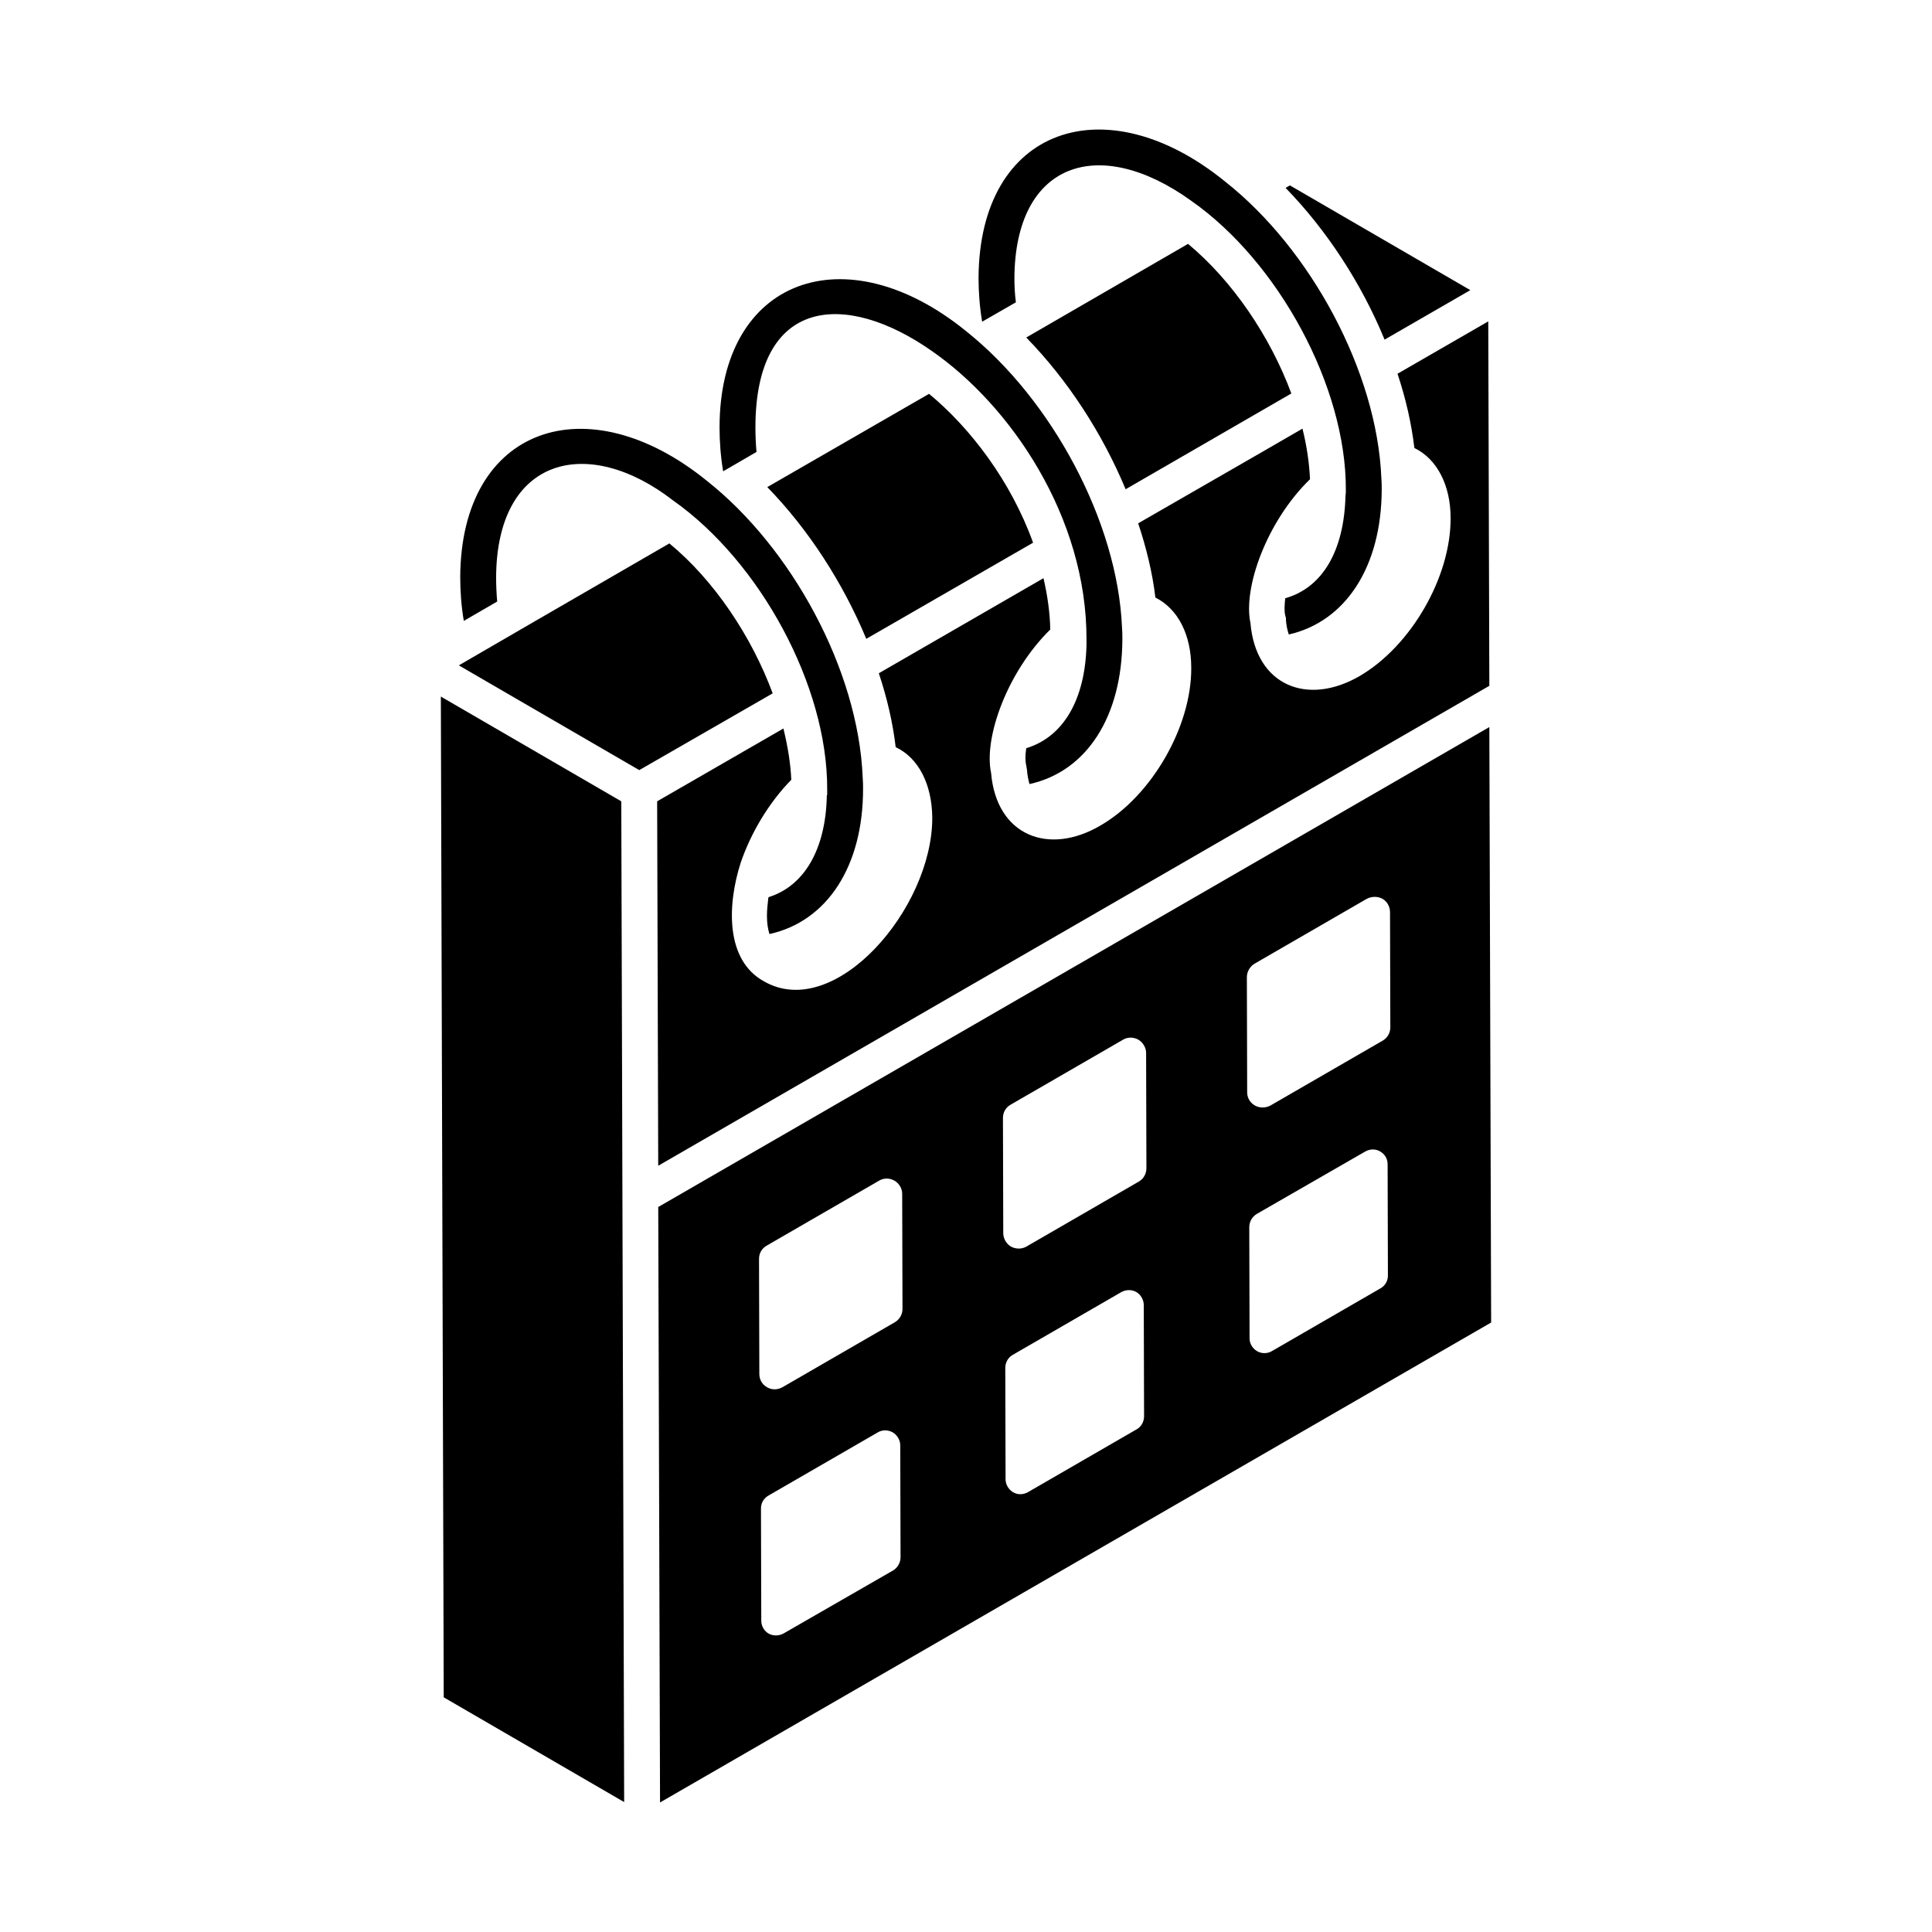
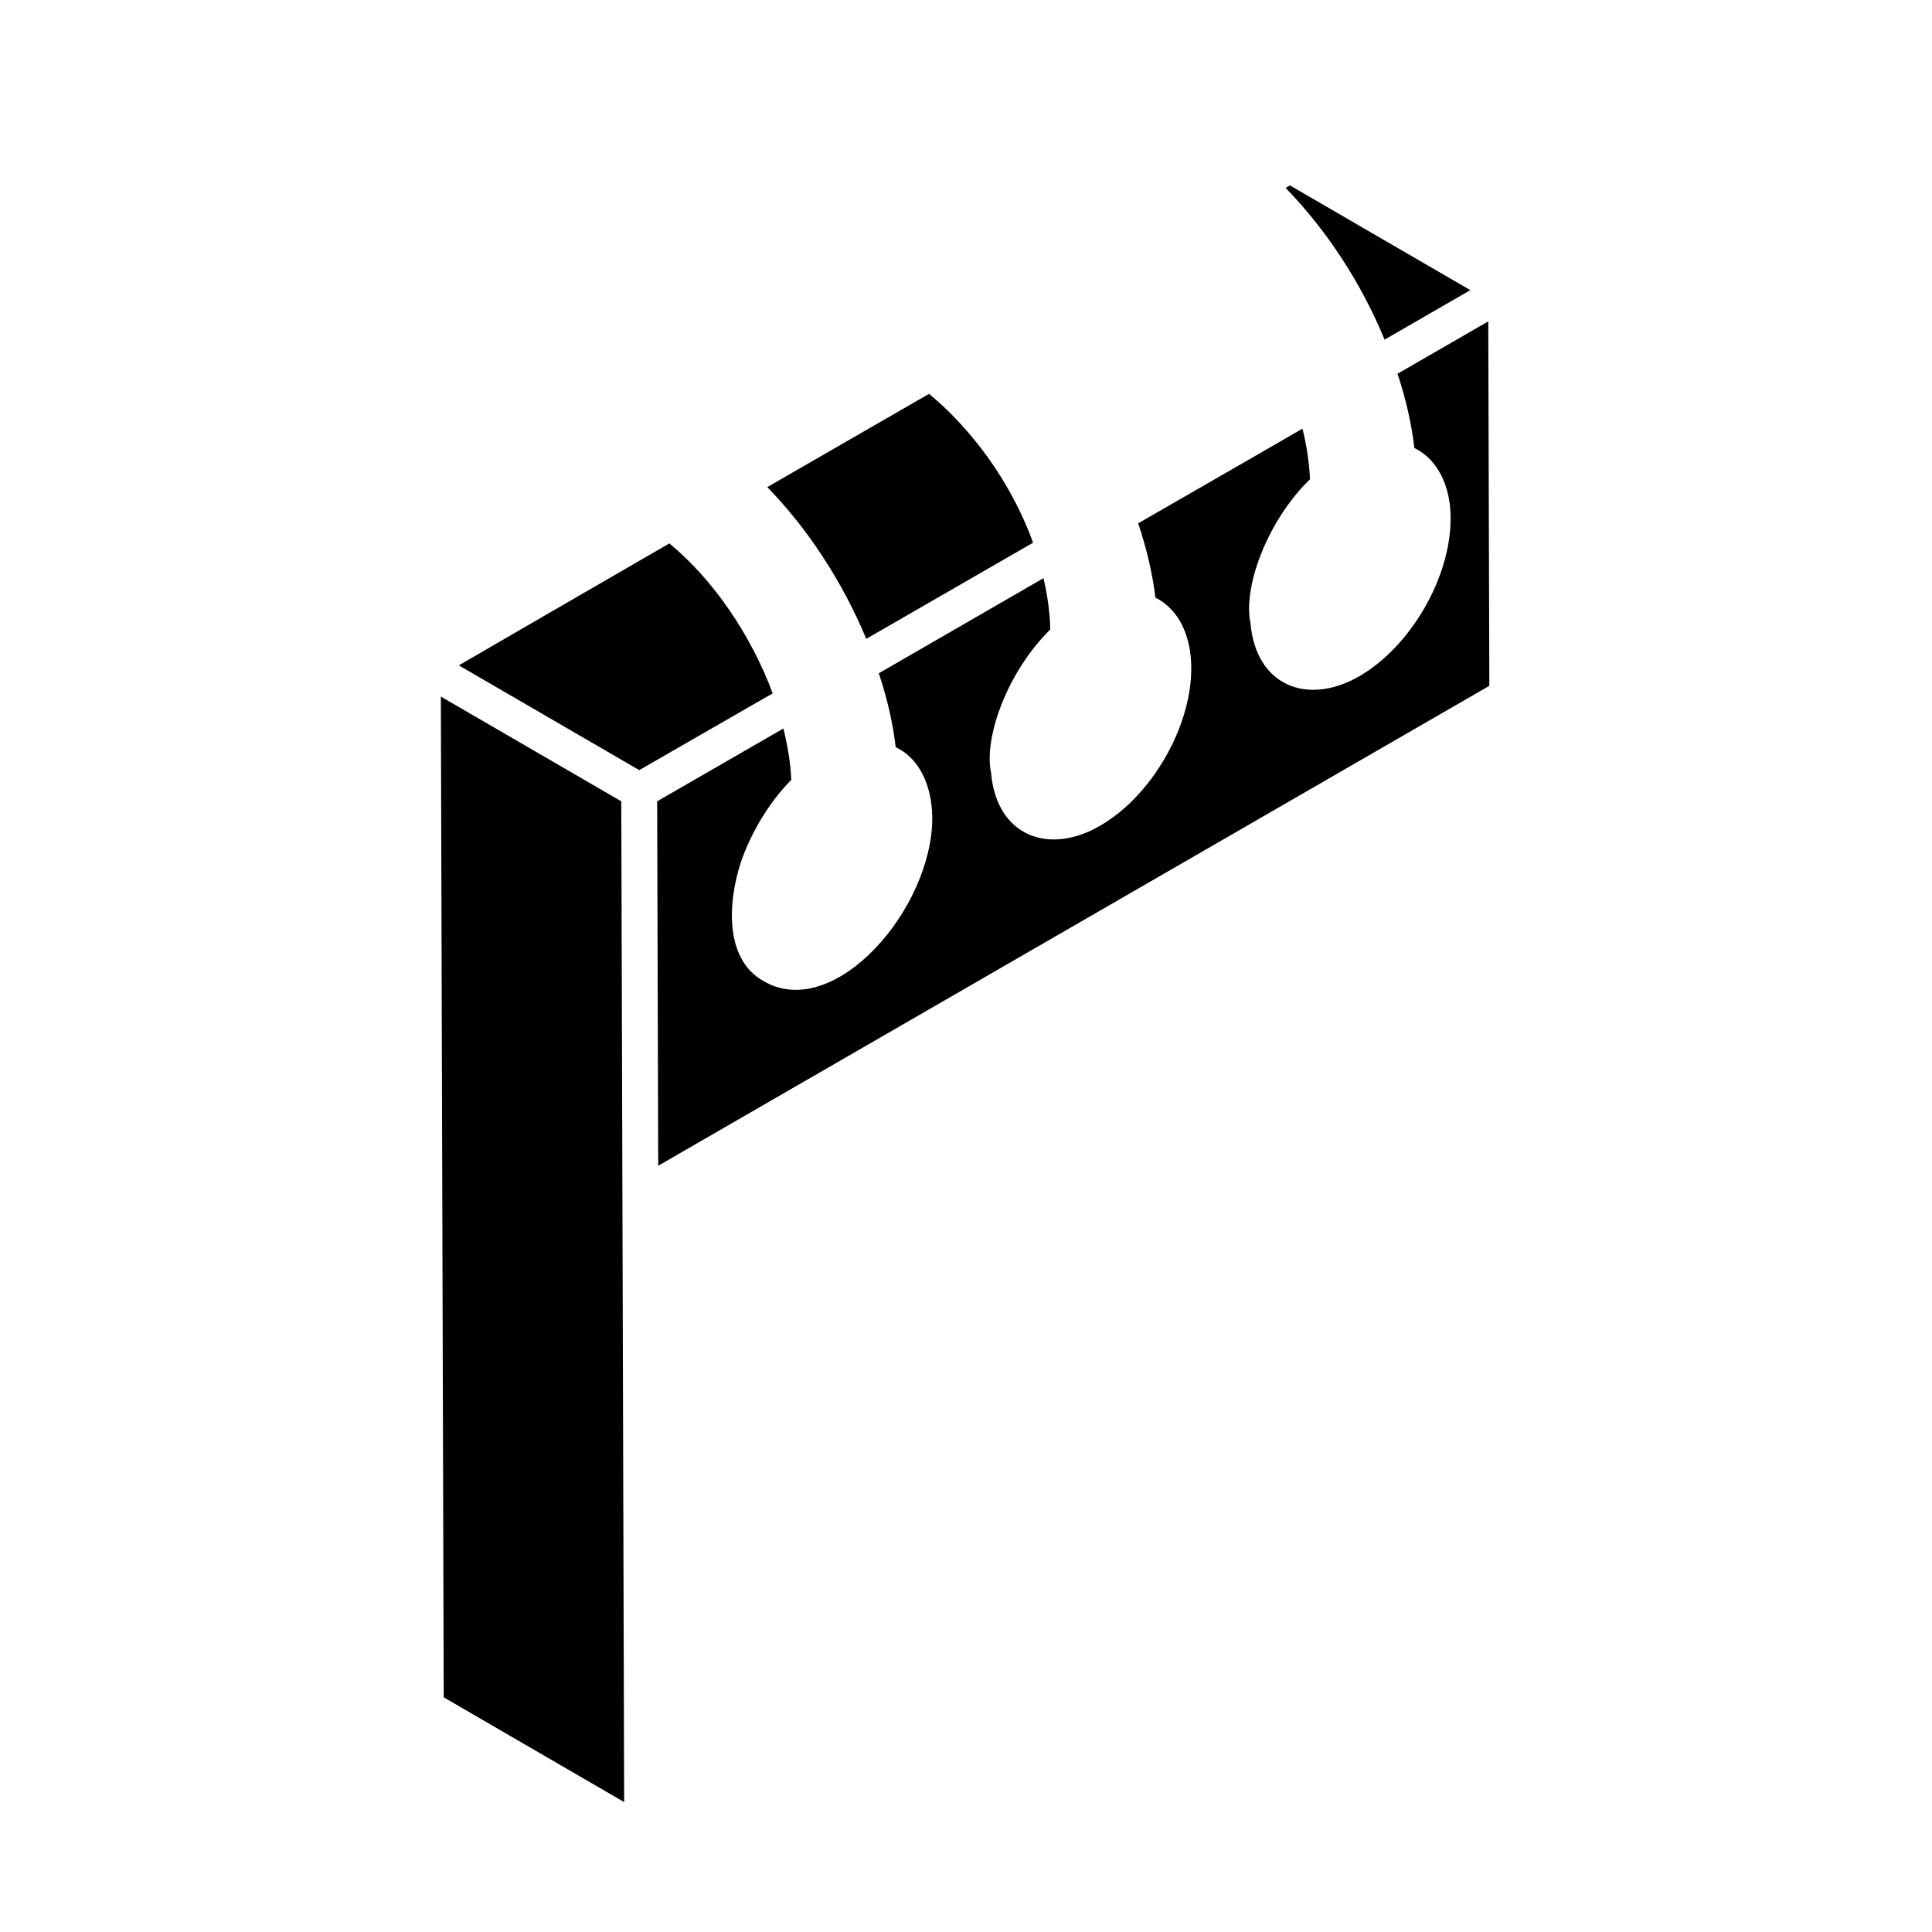
<svg xmlns="http://www.w3.org/2000/svg" fill="#000000" width="800px" height="800px" version="1.1" viewBox="144 144 512 512">
  <g>
    <path d="m260.83 328.6c0.285 99.336 0.477 165.78 0.762 265.21l47.816 27.758c-0.664-225-0.094-34.031-0.762-265.21z" />
    <path d="m390.21 248.37-42.871 24.715c10.93 11.219 20.059 25.379 26.234 40.211l44.203-25.477c-5.894-16.352-16.633-30.418-27.566-39.449z" />
    <path d="m538.69 325.75-0.285-96.582-24.051 13.879c2.188 6.559 3.711 13.215 4.469 19.676 6.082 2.945 9.602 9.98 9.602 18.535 0.094 15.684-10.551 34.031-24.145 41.922-13.781 7.984-27.473 2.566-28.898-14.07-1.996-9.316 4.277-26.902 15.781-38.117-0.191-4.273-0.855-8.84-1.996-13.402l-11.504 6.652-32.035 18.441c2.188 6.559 3.801 13.215 4.562 19.676 6.082 3.043 9.504 9.98 9.504 18.633 0.094 15.59-10.551 34.031-24.145 41.824-13.688 7.984-27.473 2.66-28.898-13.973-1.996-9.219 4.184-26.711 15.684-38.023-0.094-4.562-0.762-9.125-1.805-13.594l-43.633 25.191c2.188 6.559 3.707 13.117 4.469 19.582 6.082 2.852 9.602 9.887 9.695 18.633 0.094 24.145-25.855 54.184-44.582 43.441-10.293-5.621-9.77-20.297-6.18-31.465 2.758-8.078 7.606-16.062 13.402-21.957-0.191-4.371-0.949-8.934-2.09-13.594l-33.461 19.297 0.285 96.578z" />
-     <path d="m538.69 336.68-220.25 127.19 0.477 157.8 220.25-127.19zm-158.02 223.51-28.973 16.668c-1.27 0.715-2.777 0.715-3.969 0.078-1.27-0.715-1.984-2.062-1.984-3.492l-0.078-29.688c0-1.43 0.715-2.699 1.984-3.414l28.973-16.746c1.191-0.715 2.699-0.715 3.969 0 1.191 0.715 1.984 2.062 1.984 3.414l0.078 29.688c0 1.43-0.793 2.777-1.984 3.492zm0.461-65.773-29.781 17.215c-1.305 0.734-2.856 0.734-4.078 0-1.305-0.734-2.039-2.039-2.039-3.508l-0.082-30.516c0-1.469 0.734-2.773 2.039-3.508l29.781-17.215c1.223-0.734 2.773-0.734 4.078 0 1.223 0.734 2.039 2.039 2.039 3.508l0.082 30.516c0 1.469-0.812 2.773-2.039 3.508zm64.086 28.371-28.812 16.656c-1.262 0.711-2.762 0.711-3.945 0-1.184-0.711-1.973-2.051-1.973-3.394l-0.078-29.523c0-1.422 0.711-2.762 1.973-3.473l28.812-16.656c1.184-0.633 2.684-0.711 3.945 0 1.184 0.711 1.973 2.051 1.973 3.473l0.078 29.441c0 1.422-0.707 2.766-1.973 3.477zm0.555-65.645-29.781 17.219c-1.305 0.734-2.856 0.652-4.078 0-1.223-0.734-2.039-2.121-2.039-3.59l-0.082-30.516c0-1.469 0.734-2.773 2.039-3.508l29.781-17.215c1.223-0.734 2.773-0.734 4.078 0 1.223 0.734 2.039 2.121 2.039 3.508l0.082 30.516c0 1.465-0.734 2.852-2.039 3.586zm64.066 28.281-28.777 16.637c-1.184 0.711-2.762 0.711-3.941 0-1.184-0.711-1.973-1.973-1.973-3.391l-0.078-29.488c0-1.418 0.789-2.758 1.973-3.469l28.777-16.559c1.262-0.711 2.762-0.711 3.941 0 1.262 0.711 1.973 1.973 1.973 3.391l0.078 29.488c0 1.418-0.711 2.68-1.973 3.391zm0.574-65.637-29.781 17.215c-0.652 0.328-1.305 0.488-2.039 0.488-2.285 0-4.078-1.797-4.078-4l-0.082-30.516c0-1.469 0.816-2.856 2.039-3.59l29.781-17.215c1.305-0.652 2.856-0.652 4.078 0 1.305 0.734 2.039 2.121 2.039 3.59l0.082 30.516c0 1.391-0.734 2.777-2.039 3.512z" />
    <path d="m533.65 220.89-47.816-27.758-1.141 0.664c10.934 11.219 20.152 25.383 26.234 40.211z" />
-     <path d="m458.84 208.63-42.871 24.812c11.027 11.312 20.152 25.379 26.332 40.211l43.918-25.379c-5.609-15.121-15.594-29.855-27.379-39.645z" />
    <path d="m321.39 288.01-35.648 20.629-20.152 11.691 47.816 27.758 35.363-20.344c-5.613-15.117-15.5-29.945-27.379-39.734z" />
-     <path d="m275.76 303.41c-0.191-2.188-0.285-4.371-0.285-6.465 0.191-32.035 24.43-37.738 46.863-20.344 23.098 16.254 40.969 49.145 40.875 76.523v1.617h-0.094v0.094c-0.285 14.258-5.988 23.953-15.398 26.902v0.094h-0.094c-0.191 1.711-0.379 3.328-0.379 4.848 0 2.09 0.285 3.613 0.664 4.848 15.211-3.328 24.809-17.871 24.809-38.402 0-1.047 0-1.996-0.094-3.043-1.145-28.609-18.918-61.027-41.355-78.707-31.656-25.664-65.117-14.355-65.305 25.57 0 3.801 0.285 7.699 0.949 11.598z" />
-     <path d="m344.48 263.77c-0.191-2.188-0.285-4.371-0.285-6.465 0-34.602 23.859-36.312 46.672-20.344 21.008 14.543 41.16 44.105 41.066 76.523v1.52c-0.379 14.641-6.273 24.336-15.969 27.281-0.285 1.805-0.285 3.422 0 4.562l0.191 1.141c0.094 1.426 0.379 2.758 0.664 3.801 15.113-3.328 24.523-17.777 24.621-38.309 0-1.047 0-2.09-0.094-3.137-1.145-28.039-18.633-60.547-41.352-78.609-31.844-25.855-65.305-14.07-65.305 25.57 0 3.707 0.285 7.606 0.949 11.598z" />
-     <path d="m413.21 224.12v-0.094c-0.285-2.188-0.379-4.277-0.379-6.371 0.191-30.609 22.34-38.117 46.863-20.438 23.102 16.16 41.066 49.238 40.969 76.523 0 0.57 0 1.141-0.094 1.617v0.094c-0.379 14.641-6.18 24.336-15.969 27.09-0.191 1.805-0.285 3.422 0 4.562l0.191 0.664v0.57c0.094 1.43 0.379 2.668 0.758 3.809 15.02-3.422 24.523-17.871 24.621-38.309 0-1.047 0-2.09-0.094-3.137-1.141-28.043-18.633-60.648-41.445-78.613-31.559-25.664-65.113-14.449-65.305 25.57 0 3.707 0.285 7.606 0.949 11.598z" />
  </g>
</svg>